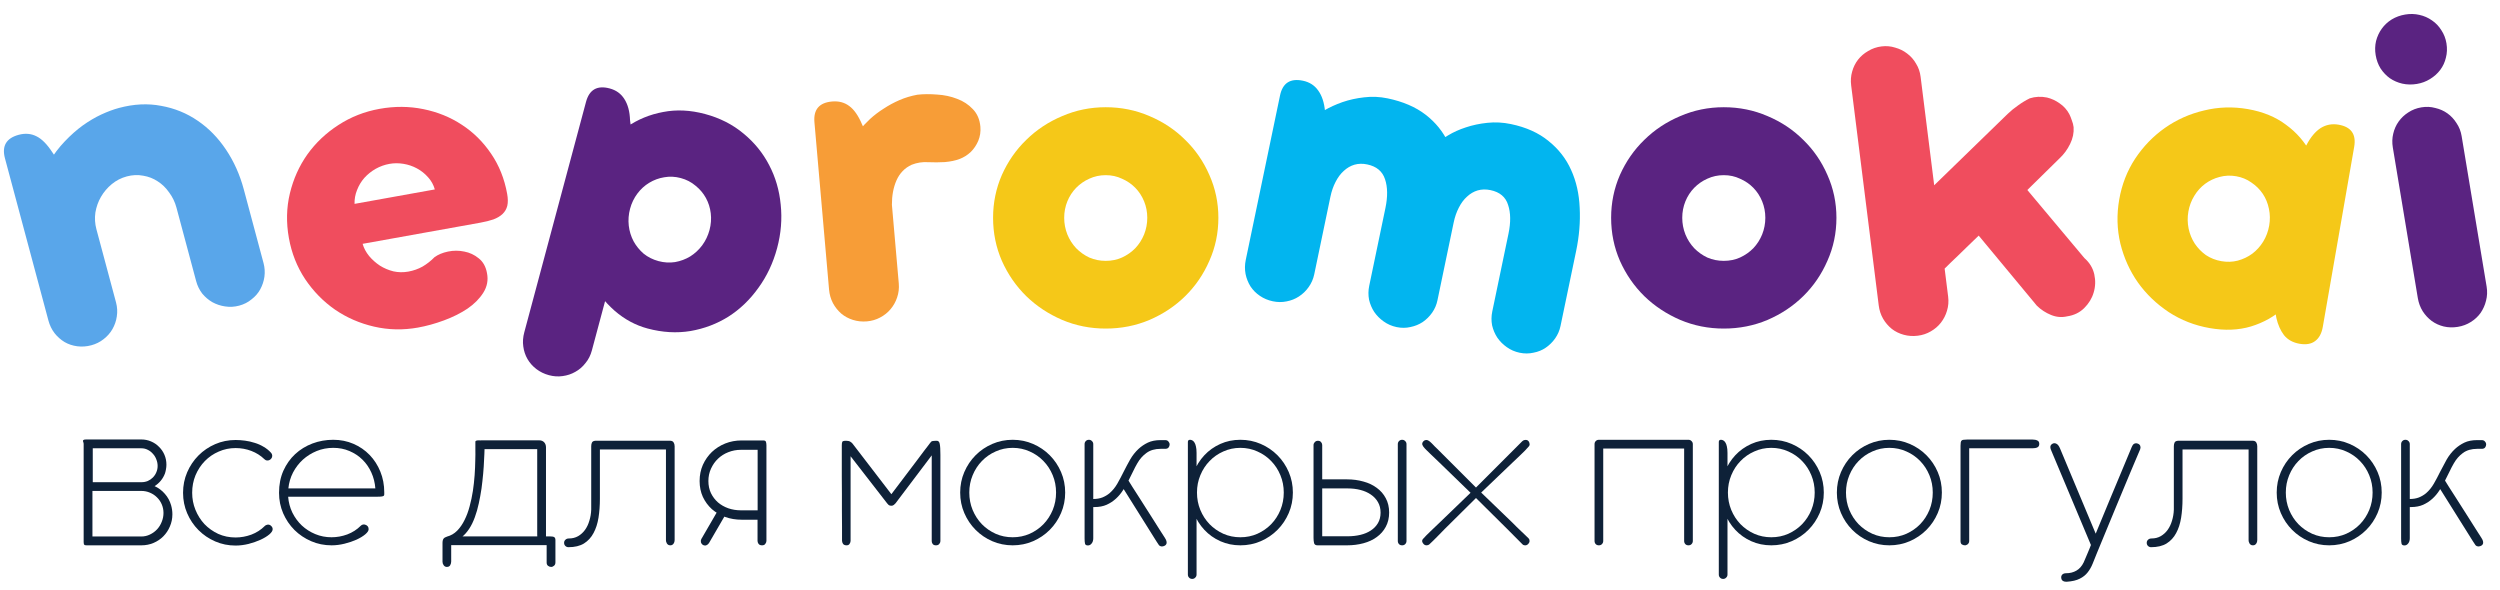
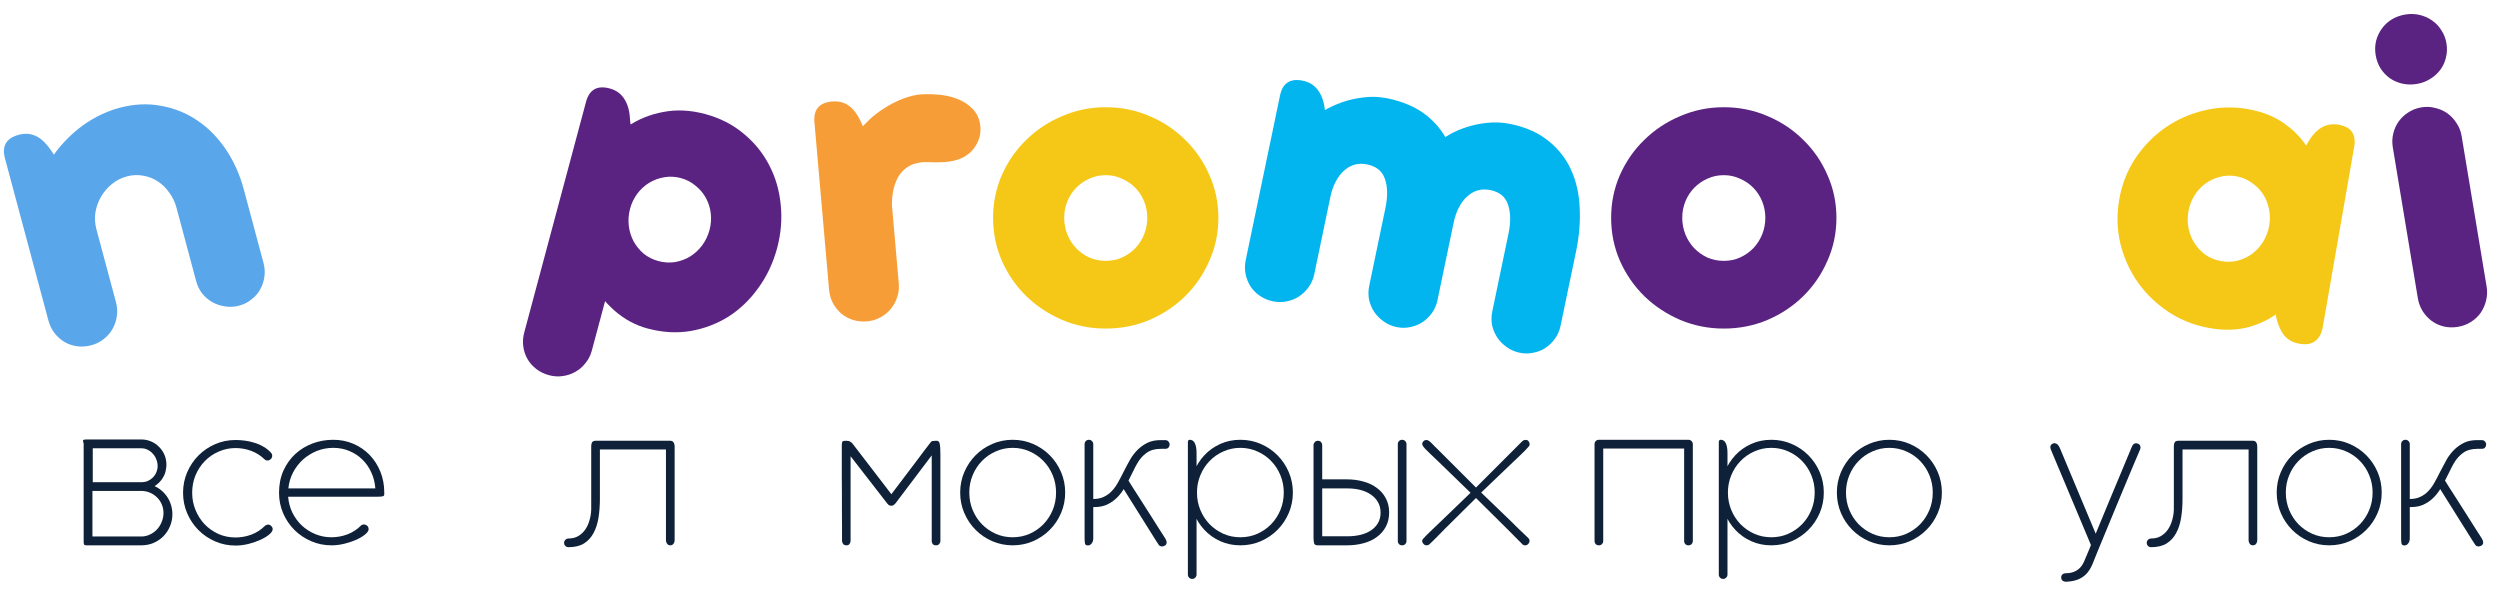
<svg xmlns="http://www.w3.org/2000/svg" width="199" height="47" viewBox="0 0 199 47" fill="none">
  <path d="M68.394 10.382C68.652 10.075 68.941 9.771 69.258 9.47C69.588 9.168 69.95 8.894 70.344 8.646C70.737 8.386 71.156 8.159 71.603 7.966C72.049 7.773 72.523 7.631 73.025 7.539C73.507 7.485 74.03 7.481 74.592 7.527C75.164 7.56 75.697 7.674 76.189 7.868C76.679 8.05 77.095 8.323 77.435 8.684C77.787 9.045 77.989 9.514 78.039 10.091C78.073 10.48 78.016 10.852 77.87 11.21C77.722 11.555 77.522 11.851 77.27 12.098C77.007 12.347 76.709 12.533 76.376 12.657C76.054 12.78 75.663 12.862 75.204 12.902C74.778 12.927 74.34 12.93 73.887 12.91C73.433 12.879 72.993 12.947 72.569 13.114C72.021 13.364 71.618 13.779 71.36 14.359C71.112 14.926 70.991 15.578 70.996 16.313L68.394 10.382ZM64.829 9.733C64.741 8.72 65.209 8.169 66.234 8.079C66.764 8.033 67.22 8.153 67.601 8.44C67.982 8.716 68.321 9.202 68.619 9.9L70.031 13.016L70.708 13.01L71.543 22.566C71.576 22.954 71.532 23.326 71.409 23.681C71.296 24.023 71.121 24.335 70.885 24.616C70.659 24.885 70.381 25.105 70.052 25.277C69.734 25.447 69.387 25.548 69.01 25.581C68.621 25.615 68.25 25.576 67.896 25.465C67.542 25.354 67.23 25.185 66.961 24.959C66.691 24.722 66.471 24.445 66.301 24.127C66.13 23.798 66.027 23.439 65.993 23.051L64.829 9.733Z" fill="#F79D37" />
-   <path d="M33.271 26.075C32.084 26.288 30.919 26.263 29.779 26C28.638 25.737 27.601 25.286 26.67 24.649C25.736 24 24.941 23.188 24.285 22.213C23.641 21.236 23.211 20.149 22.996 18.95C22.774 17.717 22.801 16.529 23.076 15.387C23.352 14.245 23.815 13.213 24.467 12.291C25.13 11.367 25.951 10.589 26.931 9.956C27.921 9.31 29.015 8.879 30.214 8.664C31.413 8.448 32.574 8.456 33.697 8.686C34.831 8.915 35.855 9.331 36.769 9.936C37.681 10.528 38.456 11.296 39.094 12.238C39.73 13.169 40.155 14.233 40.37 15.431C40.437 15.804 40.441 16.121 40.38 16.384C40.317 16.636 40.193 16.85 40.008 17.028C39.824 17.205 39.58 17.351 39.276 17.465C38.982 17.566 38.637 17.652 38.241 17.724L28.864 19.409C28.962 19.752 29.134 20.075 29.381 20.379C29.626 20.671 29.912 20.926 30.239 21.143C30.565 21.349 30.923 21.501 31.313 21.599C31.701 21.685 32.099 21.692 32.506 21.619C32.913 21.545 33.292 21.411 33.641 21.216C33.989 21.01 34.305 20.761 34.589 20.47C34.876 20.262 35.234 20.114 35.662 20.024C36.103 19.933 36.535 19.934 36.96 20.025C37.383 20.105 37.764 20.283 38.102 20.559C38.451 20.832 38.672 21.225 38.764 21.737C38.876 22.293 38.778 22.815 38.469 23.303C38.169 23.777 37.747 24.201 37.201 24.576C36.654 24.938 36.03 25.249 35.332 25.506C34.633 25.764 33.946 25.953 33.271 26.075ZM31.001 13.044C30.617 13.113 30.25 13.245 29.9 13.44C29.563 13.633 29.263 13.873 29.002 14.16C28.753 14.445 28.559 14.768 28.42 15.129C28.278 15.479 28.212 15.845 28.221 16.228L34.611 15.079C34.509 14.713 34.331 14.391 34.077 14.112C33.821 13.822 33.526 13.587 33.193 13.407C32.86 13.226 32.502 13.104 32.118 13.041C31.734 12.978 31.362 12.979 31.001 13.044Z" fill="#F04D5E" />
  <path d="M14.046 16.526C13.926 16.081 13.733 15.68 13.466 15.323C13.207 14.952 12.901 14.654 12.547 14.431C12.205 14.204 11.823 14.056 11.4 13.986C10.974 13.904 10.538 13.923 10.092 14.043C9.647 14.162 9.249 14.367 8.898 14.656C8.547 14.946 8.258 15.287 8.033 15.677C7.815 16.054 7.669 16.466 7.593 16.915C7.529 17.36 7.556 17.806 7.675 18.251L3.894 12.913C4.277 12.285 4.698 11.731 5.157 11.253C5.625 10.761 6.1 10.34 6.582 9.99C7.076 9.638 7.567 9.347 8.057 9.118C8.558 8.886 9.031 8.71 9.476 8.591C10.653 8.275 11.771 8.221 12.83 8.426C13.898 8.617 14.867 9.012 15.738 9.611C16.605 10.199 17.355 10.964 17.988 11.909C18.62 12.853 19.093 13.907 19.405 15.072L20.979 20.946C21.073 21.3 21.097 21.661 21.048 22.029C20.997 22.385 20.885 22.721 20.712 23.037C20.548 23.337 20.319 23.601 20.024 23.827C19.744 24.061 19.415 24.228 19.038 24.329C18.661 24.43 18.287 24.451 17.916 24.391C17.56 24.34 17.224 24.228 16.908 24.056C16.604 23.88 16.335 23.653 16.101 23.373C15.875 23.078 15.713 22.748 15.615 22.383L14.046 16.526ZM0.395 12.603C0.132 11.621 0.497 10.997 1.491 10.73C2.005 10.593 2.475 10.632 2.9 10.848C3.322 11.053 3.741 11.474 4.156 12.109L6.088 14.932L6.753 14.809L9.236 24.074C9.337 24.451 9.357 24.825 9.297 25.196C9.246 25.552 9.128 25.89 8.944 26.208C8.768 26.512 8.533 26.777 8.239 27.003C7.956 27.226 7.631 27.386 7.266 27.484C6.889 27.585 6.516 27.611 6.148 27.563C5.78 27.515 5.444 27.403 5.14 27.227C4.833 27.041 4.568 26.806 4.345 26.523C4.119 26.228 3.956 25.893 3.855 25.516L0.395 12.603Z" fill="#59A6EA" />
  <path d="M79.049 17.336C79.049 16.134 79.283 14.998 79.75 13.925C80.229 12.853 80.876 11.922 81.691 11.133C82.505 10.332 83.458 9.702 84.548 9.242C85.638 8.771 86.794 8.535 88.016 8.535C89.25 8.535 90.412 8.771 91.502 9.242C92.592 9.702 93.539 10.332 94.341 11.133C95.156 11.922 95.797 12.853 96.264 13.925C96.743 14.998 96.983 16.134 96.983 17.336C96.983 18.549 96.743 19.692 96.264 20.764C95.797 21.837 95.156 22.773 94.341 23.574C93.539 24.364 92.592 24.994 91.502 25.465C90.412 25.925 89.25 26.154 88.016 26.154C86.794 26.154 85.638 25.925 84.548 25.465C83.458 24.994 82.505 24.364 81.691 23.574C80.876 22.773 80.229 21.837 79.75 20.764C79.283 19.692 79.049 18.549 79.049 17.336ZM84.71 17.336C84.71 17.796 84.794 18.237 84.961 18.661C85.129 19.074 85.363 19.439 85.662 19.757C85.962 20.063 86.309 20.311 86.704 20.499C87.112 20.676 87.549 20.764 88.016 20.764C88.483 20.764 88.915 20.676 89.31 20.499C89.717 20.311 90.071 20.063 90.37 19.757C90.67 19.439 90.903 19.074 91.071 18.661C91.239 18.237 91.323 17.796 91.323 17.336C91.323 16.877 91.239 16.441 91.071 16.028C90.903 15.616 90.67 15.257 90.37 14.95C90.071 14.644 89.717 14.402 89.31 14.226C88.915 14.037 88.483 13.943 88.016 13.943C87.549 13.943 87.112 14.037 86.704 14.226C86.309 14.402 85.962 14.644 85.662 14.95C85.363 15.257 85.129 15.616 84.961 16.028C84.794 16.441 84.71 16.877 84.71 17.336Z" fill="#F5C818" />
  <path d="M128.246 17.336C128.246 16.134 128.48 14.998 128.947 13.925C129.426 12.853 130.073 11.922 130.888 11.133C131.702 10.332 132.655 9.702 133.745 9.242C134.835 8.771 135.991 8.535 137.213 8.535C138.447 8.535 139.609 8.771 140.699 9.242C141.789 9.702 142.736 10.332 143.538 11.133C144.353 11.922 144.994 12.853 145.461 13.925C145.94 14.998 146.18 16.134 146.18 17.336C146.18 18.549 145.94 19.692 145.461 20.764C144.994 21.837 144.353 22.773 143.538 23.574C142.736 24.364 141.789 24.994 140.699 25.465C139.609 25.925 138.447 26.154 137.213 26.154C135.991 26.154 134.835 25.925 133.745 25.465C132.655 24.994 131.702 24.364 130.888 23.574C130.073 22.773 129.426 21.837 128.947 20.764C128.48 19.692 128.246 18.549 128.246 17.336ZM133.907 17.336C133.907 17.796 133.991 18.237 134.158 18.661C134.326 19.074 134.56 19.439 134.859 19.757C135.159 20.063 135.506 20.311 135.901 20.499C136.309 20.676 136.746 20.764 137.213 20.764C137.68 20.764 138.112 20.676 138.507 20.499C138.914 20.311 139.268 20.063 139.567 19.757C139.867 19.439 140.1 19.074 140.268 18.661C140.436 18.237 140.52 17.796 140.52 17.336C140.52 16.877 140.436 16.441 140.268 16.028C140.1 15.616 139.867 15.257 139.567 14.95C139.268 14.644 138.914 14.402 138.507 14.226C138.112 14.037 137.68 13.943 137.213 13.943C136.746 13.943 136.309 14.037 135.901 14.226C135.506 14.402 135.159 14.644 134.859 14.95C134.56 15.257 134.326 15.616 134.158 16.028C133.991 16.441 133.907 16.877 133.907 17.336Z" fill="#5A2381" />
  <path d="M120.076 18.601C120.264 17.699 120.254 16.936 120.045 16.313C119.851 15.681 119.383 15.287 118.642 15.133C118.283 15.058 117.943 15.066 117.623 15.156C117.313 15.248 117.031 15.413 116.777 15.65C116.524 15.875 116.306 16.167 116.123 16.528C115.941 16.876 115.805 17.27 115.713 17.71L114.315 11.46C114.542 11.242 114.862 11.012 115.274 10.772C115.689 10.521 116.156 10.31 116.675 10.141C117.207 9.962 117.782 9.84 118.4 9.776C119.017 9.711 119.639 9.744 120.264 9.875C121.48 10.128 122.479 10.578 123.263 11.224C124.06 11.861 124.661 12.632 125.064 13.537C125.47 14.431 125.696 15.432 125.743 16.541C125.801 17.651 125.707 18.797 125.461 19.977L124.217 25.948C124.142 26.307 124.001 26.634 123.795 26.929C123.588 27.224 123.337 27.474 123.041 27.677C122.759 27.872 122.435 28.004 122.07 28.073C121.715 28.156 121.346 28.157 120.964 28.078C120.582 27.998 120.239 27.848 119.934 27.628C119.639 27.421 119.389 27.17 119.185 26.874C118.993 26.58 118.855 26.256 118.772 25.9C118.703 25.536 118.707 25.168 118.784 24.798L120.076 18.601ZM101.89 7.602C102.098 6.607 102.705 6.215 103.712 6.425C104.233 6.533 104.638 6.793 104.927 7.203C105.228 7.616 105.409 8.167 105.471 8.856L105.978 11.986L106.627 12.176L104.616 21.826C104.536 22.208 104.386 22.551 104.166 22.856C103.959 23.151 103.702 23.399 103.394 23.6C103.101 23.793 102.771 23.923 102.407 23.992C102.053 24.064 101.692 24.061 101.321 23.983C100.939 23.904 100.595 23.759 100.288 23.55C99.981 23.342 99.731 23.09 99.539 22.797C99.349 22.491 99.218 22.162 99.147 21.809C99.078 21.445 99.083 21.072 99.162 20.69L101.89 7.602ZM110.28 16.56C110.469 15.657 110.458 14.894 110.25 14.271C110.044 13.637 109.571 13.242 108.829 13.088C108.471 13.013 108.131 13.02 107.81 13.111C107.501 13.203 107.219 13.368 106.964 13.604C106.712 13.829 106.494 14.122 106.31 14.482C106.128 14.831 105.992 15.225 105.9 15.665L104.45 9.494C104.677 9.276 104.997 9.041 105.412 8.789C105.839 8.54 106.32 8.32 106.855 8.13C107.401 7.942 107.977 7.815 108.583 7.748C109.203 7.672 109.826 7.699 110.451 7.829C111.678 8.085 112.687 8.519 113.478 9.13C114.269 9.742 114.87 10.483 115.28 11.353C115.702 12.226 115.94 13.199 115.994 14.273C116.06 15.349 115.969 16.483 115.72 17.675L114.421 23.907C114.347 24.265 114.206 24.592 114 24.887C113.793 25.182 113.542 25.432 113.245 25.636C112.952 25.828 112.628 25.96 112.275 26.031C111.92 26.114 111.551 26.116 111.169 26.036C110.787 25.956 110.443 25.806 110.139 25.586C109.844 25.379 109.594 25.128 109.39 24.832C109.197 24.538 109.06 24.214 108.977 23.858C108.908 23.494 108.912 23.126 108.989 22.756L110.28 16.56Z" fill="#02B5EF" />
-   <path d="M153.962 14.748L159.812 9.065C160.068 8.819 160.343 8.594 160.64 8.39C160.934 8.174 161.245 7.986 161.57 7.827C162.006 7.689 162.462 7.667 162.939 7.762C163.296 7.849 163.631 8.003 163.945 8.226C164.27 8.447 164.527 8.731 164.713 9.077C164.792 9.234 164.861 9.404 164.92 9.587C164.989 9.757 165.035 9.936 165.059 10.123C165.091 10.572 164.998 11.019 164.779 11.463C164.561 11.907 164.281 12.288 163.939 12.605L161.376 15.124L165.917 20.541C166.332 20.906 166.594 21.337 166.705 21.836C166.815 22.334 166.798 22.819 166.654 23.29C166.521 23.747 166.269 24.16 165.898 24.528C165.537 24.883 165.087 25.1 164.549 25.18C164.12 25.281 163.693 25.245 163.266 25.072C162.839 24.899 162.463 24.654 162.137 24.338L157.504 18.754C157.143 19.108 156.824 19.416 156.547 19.678C156.281 19.937 156.042 20.17 155.83 20.375C155.627 20.567 155.441 20.745 155.271 20.91C155.111 21.061 154.952 21.218 154.793 21.38L153.962 14.748ZM147.353 6.802C147.304 6.415 147.33 6.049 147.43 5.702C147.528 5.345 147.685 5.027 147.9 4.75C148.116 4.473 148.385 4.243 148.708 4.059C149.029 3.864 149.383 3.742 149.771 3.694C150.146 3.647 150.508 3.679 150.855 3.79C151.213 3.888 151.531 4.045 151.808 4.261C152.097 4.474 152.334 4.743 152.517 5.065C152.711 5.374 152.832 5.723 152.88 6.11L155.073 23.615C155.122 24.002 155.091 24.375 154.981 24.734C154.881 25.08 154.718 25.398 154.493 25.689C154.277 25.966 154.008 26.196 153.685 26.38C153.374 26.561 153.031 26.676 152.655 26.723C152.268 26.771 151.896 26.747 151.538 26.648C151.18 26.55 150.862 26.394 150.585 26.178C150.306 25.951 150.076 25.682 149.894 25.371C149.71 25.049 149.594 24.694 149.546 24.307L147.353 6.802Z" fill="#F04D5E" />
  <path d="M190.469 11.744C190.405 11.359 190.416 10.992 190.501 10.642C190.585 10.281 190.729 9.957 190.934 9.672C191.138 9.386 191.392 9.146 191.695 8.952C192.009 8.744 192.358 8.608 192.743 8.545C193.128 8.481 193.496 8.497 193.848 8.595C194.21 8.678 194.533 8.822 194.819 9.027C195.105 9.231 195.346 9.49 195.542 9.805C195.748 10.107 195.883 10.45 195.946 10.834L197.936 22.816C198 23.2 197.984 23.575 197.888 23.938C197.803 24.288 197.659 24.611 197.456 24.908C197.252 25.194 196.992 25.435 196.677 25.631C196.373 25.825 196.029 25.954 195.644 26.018C195.259 26.082 194.886 26.072 194.524 25.988C194.174 25.903 193.856 25.758 193.571 25.553C193.283 25.338 193.042 25.078 192.848 24.775C192.652 24.46 192.522 24.11 192.458 23.725L190.469 11.744ZM189.103 4.386C189.039 4.001 189.049 3.628 189.133 3.267C189.228 2.903 189.378 2.579 189.583 2.293C189.797 1.994 190.061 1.747 190.377 1.55C190.703 1.352 191.065 1.22 191.462 1.155C191.847 1.091 192.22 1.101 192.582 1.184C192.955 1.266 193.291 1.414 193.591 1.628C193.888 1.83 194.135 2.089 194.331 2.404C194.539 2.717 194.674 3.065 194.738 3.45C194.804 3.847 194.789 4.227 194.694 4.59C194.61 4.951 194.46 5.276 194.244 5.563C194.028 5.851 193.757 6.094 193.43 6.292C193.115 6.488 192.765 6.618 192.38 6.682C191.983 6.748 191.598 6.74 191.225 6.658C190.863 6.574 190.533 6.431 190.236 6.229C189.95 6.025 189.704 5.766 189.496 5.453C189.3 5.138 189.169 4.782 189.103 4.386Z" fill="#5A2381" />
  <path d="M184.896 26.012C184.805 26.536 184.601 26.915 184.284 27.148C183.979 27.382 183.564 27.454 183.04 27.363C182.516 27.271 182.105 27.044 181.808 26.68C181.525 26.307 181.323 25.851 181.2 25.314L180.617 22.045L179.959 21.894L180.642 17.982C180.709 17.597 180.84 17.254 181.037 16.953C181.247 16.641 181.496 16.385 181.784 16.183C182.085 15.971 182.41 15.824 182.761 15.741C183.123 15.661 183.491 15.653 183.864 15.718C184.248 15.785 184.597 15.918 184.911 16.116C185.224 16.315 185.481 16.564 185.681 16.862C185.883 17.15 186.025 17.474 186.106 17.836C186.188 18.187 186.196 18.554 186.129 18.938L184.896 26.012ZM184.734 18.677C184.525 19.877 184.171 20.979 183.672 21.983C183.172 22.988 182.545 23.833 181.789 24.517C181.047 25.192 180.176 25.681 179.174 25.987C178.186 26.282 177.092 26.326 175.892 26.116C174.703 25.909 173.619 25.486 172.637 24.847C171.658 24.197 170.841 23.412 170.184 22.494C169.53 21.564 169.062 20.528 168.781 19.387C168.511 18.248 168.481 17.079 168.69 15.88C168.899 14.681 169.322 13.597 169.959 12.628C170.61 11.649 171.401 10.833 172.331 10.18C173.262 9.526 174.296 9.064 175.436 8.795C176.577 8.514 177.742 8.477 178.931 8.684C180.131 8.894 181.145 9.31 181.972 9.935C182.814 10.549 183.468 11.305 183.936 12.203C184.416 13.102 184.72 14.109 184.85 15.224C184.982 16.327 184.943 17.478 184.734 18.677ZM180.627 17.961C180.706 17.507 180.7 17.062 180.608 16.626C180.518 16.178 180.353 15.778 180.115 15.424C179.876 15.07 179.574 14.772 179.209 14.528C178.857 14.275 178.453 14.108 177.999 14.029C177.545 13.95 177.103 13.969 176.674 14.086C176.259 14.194 175.88 14.374 175.536 14.626C175.192 14.878 174.902 15.199 174.665 15.59C174.431 15.969 174.275 16.386 174.195 16.84C174.116 17.294 174.122 17.745 174.212 18.192C174.304 18.628 174.468 19.029 174.705 19.394C174.943 19.748 175.238 20.051 175.59 20.305C175.956 20.548 176.366 20.71 176.821 20.789C177.275 20.868 177.71 20.854 178.125 20.746C178.553 20.629 178.94 20.445 179.284 20.192C179.63 19.929 179.92 19.608 180.154 19.228C180.39 18.838 180.548 18.415 180.627 17.961ZM186.09 19.165C186.023 19.55 185.89 19.898 185.691 20.212C185.495 20.514 185.252 20.771 184.962 20.985C184.675 21.186 184.35 21.328 183.988 21.409C183.626 21.489 183.252 21.496 182.868 21.429C182.495 21.364 182.152 21.233 181.838 21.034C181.536 20.837 181.279 20.594 181.065 20.305C180.865 20.006 180.718 19.681 180.623 19.328C180.542 18.966 180.535 18.593 180.602 18.209L181.333 14.017L182.006 14.08L183.603 11.533C183.926 10.917 184.298 10.472 184.718 10.197C185.15 9.925 185.628 9.834 186.152 9.925C187.154 10.1 187.568 10.688 187.393 11.69L186.09 19.165Z" fill="#F5C818" />
  <path d="M46.646 8.114C46.91 7.132 47.538 6.774 48.532 7.04C49.046 7.178 49.436 7.46 49.701 7.886C49.978 8.315 50.128 8.875 50.151 9.567L50.527 12.55L51.164 12.775L47.112 27.898C47.008 28.286 46.839 28.62 46.605 28.9C46.379 29.194 46.109 29.428 45.793 29.6C45.489 29.776 45.153 29.887 44.785 29.936C44.428 29.987 44.067 29.964 43.702 29.866C43.325 29.765 42.989 29.601 42.694 29.376C42.4 29.15 42.164 28.885 41.989 28.581C41.813 28.277 41.701 27.941 41.653 27.573C41.601 27.217 41.628 26.844 41.732 26.456L46.646 8.114ZM46.247 15.569C46.559 14.405 47.031 13.35 47.663 12.406C48.296 11.462 49.04 10.695 49.897 10.104C50.767 9.506 51.731 9.109 52.787 8.915C53.846 8.709 54.958 8.762 56.123 9.075C57.3 9.39 58.319 9.908 59.179 10.627C60.042 11.336 60.724 12.173 61.224 13.14C61.727 14.094 62.034 15.143 62.144 16.286C62.265 17.433 62.17 18.588 61.858 19.752C61.543 20.928 61.046 21.982 60.368 22.914C59.701 23.849 58.91 24.61 57.993 25.197C57.08 25.772 56.071 26.156 54.966 26.349C53.864 26.531 52.725 26.465 51.548 26.149C50.589 25.892 49.711 25.419 48.917 24.729C48.125 24.027 47.478 23.199 46.974 22.244C46.474 21.278 46.146 20.217 45.99 19.062C45.846 17.91 45.931 16.745 46.247 15.569ZM50.154 16.616C50.034 17.061 50 17.511 50.05 17.965C50.102 18.407 50.23 18.821 50.433 19.206C50.639 19.579 50.906 19.908 51.234 20.192C51.577 20.467 51.971 20.664 52.417 20.784C52.862 20.903 53.302 20.929 53.736 20.862C54.174 20.783 54.575 20.634 54.94 20.413C55.308 20.182 55.626 19.887 55.893 19.531C56.163 19.163 56.358 18.756 56.477 18.311C56.596 17.865 56.63 17.421 56.577 16.979C56.524 16.537 56.394 16.129 56.188 15.755C55.982 15.382 55.708 15.057 55.365 14.782C55.026 14.495 54.633 14.292 54.188 14.173C53.742 14.053 53.301 14.033 52.864 14.112C52.441 14.182 52.047 14.327 51.681 14.548C51.316 14.768 51 15.056 50.733 15.413C50.466 15.77 50.273 16.171 50.154 16.616Z" fill="#5A2381" />
  <path d="M6.633 35.206C6.633 35.212 6.635 35.218 6.641 35.224L6.633 35.206ZM6.607 35.085C6.607 35.056 6.624 35.033 6.659 35.016C6.693 34.992 6.765 34.981 6.874 34.981H11.243C11.52 34.981 11.779 35.033 12.021 35.137C12.268 35.241 12.481 35.386 12.659 35.571C12.844 35.75 12.988 35.962 13.091 36.205C13.195 36.448 13.247 36.708 13.247 36.986C13.247 37.113 13.235 37.235 13.212 37.35C13.195 37.46 13.169 37.57 13.134 37.68C12.973 38.108 12.697 38.447 12.306 38.696C12.622 38.84 12.896 39.046 13.126 39.312C13.356 39.572 13.52 39.873 13.618 40.214C13.687 40.452 13.722 40.692 13.722 40.935C13.722 41.282 13.655 41.606 13.523 41.907C13.396 42.208 13.221 42.471 12.996 42.697C12.777 42.917 12.518 43.09 12.219 43.218C11.92 43.345 11.598 43.408 11.252 43.408H6.926C6.851 43.408 6.794 43.403 6.753 43.391C6.719 43.374 6.693 43.348 6.676 43.313C6.664 43.272 6.659 43.22 6.659 43.157C6.659 43.093 6.659 43.012 6.659 42.914V35.328C6.659 35.305 6.656 35.288 6.65 35.276C6.65 35.259 6.647 35.241 6.641 35.224L6.633 35.206C6.627 35.189 6.621 35.172 6.615 35.154C6.61 35.137 6.607 35.114 6.607 35.085ZM7.358 39.078V42.705H11.243C11.491 42.705 11.721 42.653 11.934 42.549C12.153 42.445 12.343 42.306 12.504 42.133C12.665 41.959 12.789 41.759 12.875 41.534C12.967 41.308 13.014 41.074 13.014 40.831C13.014 40.588 12.967 40.359 12.875 40.145C12.783 39.931 12.657 39.746 12.495 39.59C12.34 39.433 12.153 39.309 11.934 39.216C11.721 39.124 11.494 39.078 11.252 39.078H7.358ZM7.384 35.684V38.383H11.261C11.439 38.383 11.606 38.351 11.761 38.288C11.917 38.218 12.052 38.126 12.167 38.01C12.288 37.888 12.38 37.749 12.444 37.593C12.513 37.437 12.547 37.269 12.547 37.09C12.547 36.91 12.513 36.737 12.444 36.569C12.38 36.396 12.288 36.245 12.167 36.118C12.052 35.985 11.917 35.881 11.761 35.805C11.606 35.724 11.439 35.684 11.261 35.684H7.384Z" fill="#0E2138" />
  <path d="M21.565 36.031C21.634 36.106 21.669 36.193 21.669 36.291C21.669 36.367 21.646 36.433 21.6 36.491C21.56 36.549 21.508 36.592 21.445 36.621C21.387 36.65 21.321 36.662 21.246 36.656C21.171 36.644 21.105 36.61 21.047 36.552C20.748 36.263 20.4 36.043 20.003 35.892C19.611 35.742 19.194 35.666 18.751 35.666C18.279 35.666 17.832 35.759 17.412 35.944C16.992 36.124 16.624 36.375 16.307 36.699C15.996 37.018 15.749 37.394 15.564 37.828C15.386 38.262 15.297 38.727 15.297 39.225C15.297 39.7 15.383 40.151 15.556 40.579C15.729 41.007 15.967 41.386 16.272 41.716C16.583 42.04 16.949 42.3 17.369 42.497C17.795 42.688 18.256 42.783 18.751 42.783C19.177 42.783 19.594 42.708 20.003 42.558C20.417 42.402 20.777 42.17 21.082 41.864C21.111 41.835 21.148 41.811 21.194 41.794C21.246 41.771 21.295 41.759 21.341 41.759C21.439 41.759 21.522 41.797 21.591 41.872C21.666 41.942 21.704 42.026 21.704 42.124C21.704 42.251 21.614 42.39 21.436 42.541C21.258 42.691 21.024 42.833 20.736 42.966C20.454 43.093 20.138 43.203 19.787 43.296C19.436 43.382 19.09 43.426 18.751 43.426C18.175 43.426 17.634 43.316 17.127 43.096C16.621 42.876 16.177 42.575 15.797 42.193C15.418 41.811 15.118 41.366 14.899 40.857C14.681 40.347 14.571 39.804 14.571 39.225C14.571 38.646 14.681 38.102 14.899 37.593C15.118 37.084 15.418 36.639 15.797 36.257C16.177 35.875 16.621 35.574 17.127 35.354C17.634 35.134 18.175 35.024 18.751 35.024C18.992 35.024 19.243 35.042 19.502 35.076C19.767 35.111 20.023 35.169 20.27 35.25C20.523 35.325 20.759 35.429 20.978 35.562C21.203 35.69 21.398 35.846 21.565 36.031Z" fill="#0E2138" />
  <path d="M26.39 43.408C25.814 43.408 25.273 43.298 24.767 43.079C24.26 42.859 23.817 42.561 23.437 42.185C23.057 41.803 22.758 41.36 22.539 40.857C22.32 40.347 22.211 39.804 22.211 39.225C22.211 38.577 22.326 37.992 22.556 37.472C22.792 36.951 23.106 36.508 23.498 36.144C23.895 35.779 24.352 35.499 24.87 35.302C25.394 35.105 25.947 35.007 26.528 35.007C27.104 35.007 27.639 35.114 28.134 35.328C28.629 35.542 29.058 35.837 29.421 36.213C29.784 36.589 30.069 37.032 30.276 37.541C30.483 38.05 30.587 38.6 30.587 39.19C30.587 39.254 30.587 39.309 30.587 39.355C30.587 39.401 30.572 39.439 30.543 39.468C30.515 39.491 30.463 39.508 30.388 39.52C30.313 39.532 30.201 39.538 30.051 39.538H22.936C22.971 39.989 23.083 40.411 23.273 40.805C23.469 41.198 23.719 41.539 24.024 41.829C24.335 42.118 24.692 42.347 25.095 42.514C25.498 42.682 25.93 42.766 26.39 42.766C26.816 42.766 27.233 42.691 27.642 42.541C28.057 42.384 28.416 42.153 28.721 41.846C28.773 41.794 28.834 41.762 28.903 41.751C28.972 41.739 29.038 41.748 29.101 41.777C29.171 41.8 29.228 41.84 29.274 41.898C29.32 41.956 29.343 42.031 29.343 42.124C29.343 42.245 29.254 42.381 29.076 42.532C28.897 42.682 28.664 42.824 28.376 42.957C28.094 43.084 27.777 43.191 27.426 43.278C27.075 43.365 26.73 43.408 26.39 43.408ZM26.528 35.649C26.062 35.649 25.622 35.733 25.207 35.901C24.799 36.069 24.433 36.297 24.111 36.587C23.794 36.876 23.532 37.217 23.325 37.611C23.123 38.004 23 38.426 22.954 38.878H29.878C29.844 38.426 29.738 38.004 29.559 37.611C29.381 37.217 29.145 36.876 28.851 36.587C28.557 36.297 28.212 36.069 27.815 35.901C27.423 35.733 26.995 35.649 26.528 35.649Z" fill="#0E2138" />
-   <path d="M35.569 45.127C35.466 45.127 35.382 45.084 35.319 44.997C35.255 44.91 35.224 44.817 35.224 44.719V43.2C35.224 43.003 35.279 42.87 35.388 42.801C35.503 42.731 35.653 42.697 35.837 42.697H43.781C43.948 42.697 44.06 42.717 44.117 42.758C44.181 42.798 44.212 42.876 44.212 42.992V44.762C44.212 44.884 44.175 44.974 44.1 45.032C44.031 45.095 43.953 45.127 43.867 45.127C43.781 45.127 43.7 45.098 43.625 45.04C43.55 44.982 43.513 44.895 43.513 44.78V43.391H35.915V44.693C35.915 44.797 35.889 44.895 35.837 44.988C35.785 45.081 35.696 45.127 35.569 45.127ZM37.883 35.328C37.883 35.189 37.924 35.108 38.004 35.085C38.085 35.062 38.206 35.05 38.367 35.05H42.917C43.084 35.05 43.217 35.102 43.315 35.206C43.412 35.311 43.461 35.447 43.461 35.614V42.888C43.461 42.917 43.464 42.946 43.47 42.974C43.481 42.998 43.487 43.024 43.487 43.053C43.487 43.087 43.47 43.116 43.435 43.139C43.401 43.157 43.326 43.165 43.211 43.165C42.911 43.165 42.762 42.966 42.762 42.566V35.753H38.393C38.053 35.753 37.883 35.611 37.883 35.328ZM38.583 35.328C38.577 35.542 38.568 35.805 38.557 36.118C38.545 36.43 38.528 36.769 38.505 37.133C38.482 37.498 38.447 37.883 38.401 38.288C38.361 38.687 38.304 39.086 38.229 39.485C38.16 39.879 38.073 40.264 37.97 40.64C37.866 41.01 37.739 41.351 37.59 41.664C37.44 41.971 37.264 42.237 37.063 42.462C36.867 42.688 36.64 42.853 36.381 42.957C36.295 42.992 36.22 43.029 36.156 43.07C36.099 43.105 36.047 43.136 36.001 43.165C35.955 43.188 35.906 43.209 35.854 43.226C35.808 43.243 35.751 43.252 35.681 43.252C35.612 43.252 35.555 43.229 35.509 43.183C35.468 43.131 35.44 43.073 35.422 43.009C35.411 42.946 35.417 42.885 35.44 42.827C35.463 42.769 35.509 42.731 35.578 42.714C35.889 42.633 36.159 42.477 36.389 42.245C36.62 42.008 36.816 41.725 36.977 41.395C37.144 41.065 37.279 40.7 37.383 40.301C37.492 39.902 37.578 39.494 37.642 39.078C37.705 38.655 37.751 38.239 37.78 37.828C37.809 37.417 37.826 37.035 37.831 36.682C37.843 36.329 37.846 36.02 37.84 35.753C37.84 35.487 37.84 35.29 37.84 35.163C37.84 35.128 37.857 35.102 37.892 35.085C37.932 35.062 38.01 35.05 38.125 35.05C38.177 35.05 38.229 35.053 38.281 35.059C38.338 35.059 38.39 35.068 38.436 35.085C38.482 35.102 38.517 35.131 38.54 35.172C38.568 35.206 38.583 35.259 38.583 35.328Z" fill="#0E2138" />
  <path d="M47.061 35.519C47.061 35.403 47.081 35.305 47.121 35.224C47.162 35.143 47.248 35.097 47.381 35.085H47.407H47.441H53.312H53.356H53.373C53.488 35.091 53.572 35.137 53.623 35.224C53.675 35.311 53.701 35.409 53.701 35.519V42.992C53.701 43.032 53.695 43.076 53.684 43.122C53.672 43.168 53.652 43.215 53.623 43.261C53.6 43.301 53.566 43.336 53.52 43.365C53.48 43.394 53.425 43.408 53.356 43.408C53.281 43.408 53.22 43.391 53.174 43.356C53.128 43.322 53.094 43.281 53.071 43.235C53.048 43.188 53.031 43.142 53.019 43.096C53.013 43.05 53.01 43.015 53.01 42.992V35.779H47.752V39.702C47.752 40.24 47.714 40.744 47.64 41.213C47.565 41.681 47.432 42.089 47.242 42.436C47.058 42.783 46.805 43.058 46.483 43.261C46.16 43.458 45.749 43.556 45.248 43.556C45.15 43.556 45.066 43.521 44.997 43.452C44.934 43.388 44.902 43.307 44.902 43.209C44.902 43.11 44.937 43.029 45.006 42.966C45.075 42.896 45.167 42.862 45.282 42.862C45.559 42.862 45.803 42.801 46.016 42.679C46.235 42.552 46.419 42.384 46.569 42.176C46.719 41.968 46.834 41.725 46.914 41.447C47.001 41.169 47.05 40.877 47.061 40.57V35.519Z" fill="#0E2138" />
-   <path d="M57.934 40.648L56.431 43.235C56.368 43.322 56.296 43.38 56.215 43.408C56.135 43.437 56.046 43.426 55.948 43.374C55.861 43.31 55.81 43.235 55.792 43.148C55.775 43.056 55.787 42.974 55.827 42.905L57.226 40.492L57.934 40.648ZM55.689 38.288C55.689 37.825 55.775 37.397 55.948 37.003C56.126 36.61 56.365 36.268 56.664 35.979C56.97 35.69 57.324 35.464 57.727 35.302C58.135 35.14 58.57 35.059 59.03 35.059H60.766C60.881 35.059 60.95 35.099 60.973 35.181C60.996 35.261 61.008 35.351 61.008 35.45V43.061C61.008 43.131 60.979 43.206 60.921 43.287C60.87 43.368 60.783 43.408 60.662 43.408C60.53 43.408 60.435 43.368 60.377 43.287C60.326 43.206 60.3 43.131 60.3 43.061V41.369H59.03C58.57 41.369 58.135 41.297 57.727 41.152C57.324 41.001 56.97 40.793 56.664 40.527C56.365 40.255 56.126 39.931 55.948 39.555C55.775 39.173 55.689 38.751 55.689 38.288ZM56.388 38.288C56.388 38.646 56.457 38.97 56.595 39.26C56.734 39.543 56.918 39.786 57.148 39.989C57.384 40.191 57.657 40.347 57.968 40.458C58.285 40.567 58.622 40.622 58.979 40.622H60.308V35.805H58.979C58.622 35.805 58.285 35.869 57.968 35.996C57.657 36.118 57.384 36.291 57.148 36.517C56.918 36.737 56.734 37 56.595 37.307C56.457 37.608 56.388 37.935 56.388 38.288Z" fill="#0E2138" />
  <path d="M67.707 36.317V43.053C67.707 43.128 67.681 43.206 67.629 43.287C67.583 43.368 67.502 43.408 67.387 43.408C67.255 43.408 67.16 43.368 67.102 43.287C67.05 43.2 67.025 43.116 67.025 43.035C67.025 42.694 67.025 42.321 67.025 41.916C67.025 41.511 67.022 41.088 67.016 40.648C67.016 40.209 67.016 39.76 67.016 39.303C67.016 38.84 67.013 38.386 67.007 37.941C67.007 37.489 67.007 37.052 67.007 36.63C67.007 36.208 67.007 35.814 67.007 35.45C67.007 35.311 67.022 35.215 67.05 35.163C67.079 35.111 67.18 35.085 67.353 35.085C67.497 35.085 67.609 35.111 67.689 35.163C67.77 35.215 67.828 35.264 67.862 35.311L70.953 39.338C71.443 38.696 71.854 38.152 72.188 37.706C72.528 37.255 72.81 36.882 73.034 36.587C73.259 36.286 73.434 36.051 73.561 35.883C73.693 35.716 73.791 35.588 73.855 35.502C73.924 35.409 73.97 35.348 73.993 35.319C74.016 35.29 74.036 35.264 74.053 35.241C74.082 35.206 74.108 35.178 74.131 35.154C74.154 35.131 74.183 35.117 74.217 35.111C74.252 35.099 74.295 35.094 74.347 35.094C74.404 35.088 74.476 35.085 74.562 35.085C74.695 35.085 74.775 35.169 74.804 35.337C74.839 35.499 74.856 35.788 74.856 36.205V43.079C74.856 43.154 74.824 43.229 74.761 43.304C74.704 43.374 74.617 43.408 74.502 43.408C74.387 43.408 74.301 43.374 74.243 43.304C74.191 43.229 74.165 43.154 74.165 43.079V36.248L71.281 40.067C71.253 40.102 71.209 40.142 71.152 40.188C71.1 40.235 71.034 40.258 70.953 40.258C70.861 40.258 70.789 40.238 70.737 40.197C70.691 40.157 70.651 40.113 70.617 40.067L67.707 36.317Z" fill="#0E2138" />
  <path d="M76.43 39.208C76.43 38.629 76.54 38.085 76.758 37.576C76.977 37.067 77.276 36.621 77.656 36.239C78.036 35.857 78.479 35.557 78.986 35.337C79.493 35.117 80.034 35.007 80.609 35.007C81.185 35.007 81.726 35.117 82.233 35.337C82.739 35.557 83.182 35.857 83.562 36.239C83.942 36.621 84.242 37.067 84.46 37.576C84.679 38.085 84.788 38.629 84.788 39.208C84.788 39.786 84.679 40.33 84.46 40.839C84.242 41.349 83.942 41.794 83.562 42.176C83.182 42.558 82.739 42.859 82.233 43.079C81.726 43.298 81.185 43.408 80.609 43.408C80.034 43.408 79.493 43.298 78.986 43.079C78.479 42.859 78.036 42.558 77.656 42.176C77.276 41.794 76.977 41.349 76.758 40.839C76.54 40.33 76.43 39.786 76.43 39.208ZM77.156 39.208C77.156 39.7 77.245 40.162 77.423 40.596C77.602 41.025 77.846 41.401 78.157 41.725C78.468 42.043 78.834 42.297 79.254 42.488C79.674 42.674 80.126 42.766 80.609 42.766C81.093 42.766 81.545 42.674 81.965 42.488C82.385 42.297 82.751 42.043 83.061 41.725C83.372 41.401 83.617 41.025 83.796 40.596C83.974 40.162 84.063 39.7 84.063 39.208C84.063 38.716 83.974 38.256 83.796 37.828C83.617 37.394 83.372 37.018 83.061 36.699C82.751 36.375 82.385 36.121 81.965 35.936C81.545 35.745 81.093 35.649 80.609 35.649C80.126 35.649 79.674 35.745 79.254 35.936C78.834 36.121 78.468 36.375 78.157 36.699C77.846 37.018 77.602 37.394 77.423 37.828C77.245 38.256 77.156 38.716 77.156 39.208Z" fill="#0E2138" />
  <path d="M92.749 35.033C92.864 35.033 92.95 35.071 93.008 35.146C93.071 35.215 93.103 35.293 93.103 35.38C93.103 35.467 93.074 35.548 93.016 35.623C92.959 35.693 92.87 35.727 92.749 35.727H92.386C91.931 35.727 91.554 35.837 91.255 36.057C90.961 36.271 90.719 36.546 90.529 36.882C90.414 37.078 90.299 37.298 90.184 37.541C90.069 37.784 89.945 38.033 89.813 38.288C89.686 38.542 89.542 38.791 89.381 39.034C89.226 39.277 89.044 39.494 88.837 39.685C88.618 39.888 88.368 40.052 88.086 40.18C87.81 40.301 87.49 40.362 87.127 40.362H86.773V39.72C86.814 39.725 86.854 39.728 86.894 39.728C86.935 39.723 86.978 39.72 87.024 39.72C87.294 39.72 87.536 39.679 87.749 39.598C87.962 39.511 88.152 39.399 88.319 39.26C88.561 39.051 88.768 38.797 88.941 38.496C89.113 38.195 89.28 37.88 89.442 37.55C89.609 37.22 89.781 36.896 89.96 36.578C90.144 36.26 90.365 35.979 90.624 35.736C90.843 35.533 91.091 35.366 91.367 35.233C91.649 35.099 91.989 35.033 92.386 35.033H92.749ZM89.718 38.079C89.844 38.288 89.988 38.519 90.15 38.774C90.317 39.028 90.489 39.297 90.668 39.581C90.846 39.864 91.03 40.154 91.22 40.449C91.41 40.744 91.594 41.033 91.773 41.317C91.951 41.594 92.121 41.864 92.282 42.124C92.449 42.379 92.596 42.607 92.723 42.81C92.803 42.937 92.847 43.029 92.852 43.087C92.864 43.139 92.867 43.188 92.861 43.235C92.855 43.281 92.835 43.325 92.8 43.365C92.772 43.4 92.737 43.426 92.697 43.443C92.656 43.466 92.613 43.481 92.567 43.486C92.521 43.498 92.481 43.501 92.446 43.495C92.366 43.484 92.302 43.452 92.256 43.4C92.216 43.342 92.147 43.238 92.049 43.087L89.165 38.487L89.718 38.079ZM87.024 37.02V40.414V42.844C87.024 43.018 86.981 43.157 86.894 43.261C86.814 43.365 86.716 43.417 86.601 43.417C86.468 43.417 86.391 43.371 86.368 43.278C86.345 43.18 86.333 43.041 86.333 42.862V36.248L87.024 37.02ZM86.333 37.264V35.354C86.333 35.256 86.365 35.175 86.428 35.111C86.491 35.042 86.575 35.007 86.678 35.007C86.776 35.007 86.857 35.042 86.92 35.111C86.989 35.175 87.024 35.256 87.024 35.354V37.264H86.333Z" fill="#0E2138" />
  <path d="M94.555 35.181C94.555 35.065 94.612 35.007 94.727 35.007C94.785 35.007 94.843 35.021 94.9 35.05C94.963 35.079 95.021 35.134 95.073 35.215C95.125 35.29 95.165 35.395 95.194 35.528C95.228 35.661 95.246 35.834 95.246 36.048V36.777V37.09V45.734C95.246 45.833 95.211 45.914 95.142 45.977C95.079 46.047 94.998 46.082 94.9 46.082C94.796 46.082 94.713 46.047 94.65 45.977C94.586 45.914 94.555 45.833 94.555 45.734V35.181ZM94.727 39.208C94.727 38.629 94.828 38.085 95.03 37.576C95.231 37.067 95.51 36.621 95.867 36.239C96.224 35.857 96.647 35.557 97.136 35.337C97.626 35.117 98.158 35.007 98.734 35.007C99.309 35.007 99.851 35.117 100.357 35.337C100.864 35.557 101.307 35.857 101.687 36.239C102.067 36.621 102.366 37.067 102.585 37.576C102.804 38.085 102.913 38.629 102.913 39.208C102.913 39.786 102.804 40.33 102.585 40.839C102.366 41.349 102.067 41.794 101.687 42.176C101.307 42.558 100.864 42.859 100.357 43.079C99.851 43.298 99.309 43.408 98.734 43.408C98.158 43.408 97.626 43.298 97.136 43.079C96.647 42.859 96.224 42.558 95.867 42.176C95.51 41.794 95.231 41.349 95.03 40.839C94.828 40.33 94.727 39.786 94.727 39.208ZM95.28 39.208C95.28 39.7 95.369 40.162 95.548 40.596C95.726 41.025 95.971 41.401 96.282 41.725C96.593 42.043 96.958 42.297 97.378 42.488C97.798 42.674 98.25 42.766 98.734 42.766C99.217 42.766 99.669 42.674 100.089 42.488C100.51 42.297 100.875 42.043 101.186 41.725C101.497 41.401 101.742 41.025 101.92 40.596C102.098 40.162 102.188 39.7 102.188 39.208C102.188 38.716 102.098 38.256 101.92 37.828C101.742 37.394 101.497 37.018 101.186 36.699C100.875 36.375 100.51 36.121 100.089 35.936C99.669 35.745 99.217 35.649 98.734 35.649C98.25 35.649 97.798 35.745 97.378 35.936C96.958 36.121 96.593 36.375 96.282 36.699C95.971 37.018 95.726 37.394 95.548 37.828C95.369 38.256 95.28 38.716 95.28 39.208Z" fill="#0E2138" />
  <path d="M111.266 35.354C111.266 35.256 111.298 35.175 111.361 35.111C111.425 35.042 111.508 35.007 111.612 35.007C111.71 35.007 111.79 35.042 111.854 35.111C111.923 35.175 111.957 35.256 111.957 35.354V43.061C111.957 43.16 111.923 43.243 111.854 43.313C111.79 43.377 111.71 43.408 111.612 43.408C111.508 43.408 111.425 43.377 111.361 43.313C111.298 43.243 111.266 43.16 111.266 43.061V35.354ZM110.576 40.796C110.576 41.224 110.486 41.603 110.308 41.933C110.135 42.257 109.896 42.529 109.591 42.749C109.292 42.969 108.938 43.134 108.529 43.243C108.121 43.353 107.686 43.408 107.225 43.408H104.877C104.727 43.408 104.635 43.351 104.601 43.235C104.572 43.119 104.557 42.977 104.557 42.81V35.423C104.557 35.343 104.589 35.267 104.652 35.198C104.721 35.123 104.805 35.085 104.903 35.085C105.018 35.085 105.104 35.123 105.162 35.198C105.219 35.267 105.248 35.343 105.248 35.423V38.157H107.225C107.686 38.157 108.121 38.215 108.529 38.331C108.938 38.441 109.292 38.609 109.591 38.834C109.896 39.054 110.135 39.329 110.308 39.659C110.486 39.989 110.576 40.368 110.576 40.796ZM109.894 40.805C109.894 40.486 109.824 40.209 109.686 39.971C109.548 39.728 109.358 39.526 109.116 39.364C108.88 39.202 108.604 39.08 108.287 38.999C107.971 38.918 107.634 38.878 107.277 38.878H105.248V42.688H107.277C107.634 42.688 107.971 42.65 108.287 42.575C108.604 42.5 108.88 42.384 109.116 42.228C109.358 42.072 109.548 41.875 109.686 41.638C109.824 41.401 109.894 41.123 109.894 40.805Z" fill="#0E2138" />
  <path d="M120.406 41.62C120.493 41.707 120.596 41.811 120.717 41.933C120.844 42.049 120.968 42.167 121.088 42.289C121.215 42.404 121.33 42.514 121.434 42.619C121.543 42.723 121.627 42.804 121.684 42.862C121.73 42.908 121.753 42.974 121.753 43.061C121.753 43.142 121.722 43.218 121.658 43.287C121.612 43.339 121.563 43.374 121.512 43.391C121.465 43.408 121.419 43.414 121.373 43.408C121.333 43.403 121.296 43.394 121.261 43.382C121.232 43.365 121.212 43.351 121.201 43.339C120.982 43.119 120.766 42.902 120.553 42.688C120.34 42.468 120.141 42.269 119.957 42.089L117.488 39.642L115.018 42.089C114.828 42.28 114.621 42.491 114.397 42.723C114.178 42.948 113.968 43.154 113.766 43.339C113.72 43.38 113.651 43.403 113.559 43.408C113.467 43.408 113.389 43.377 113.326 43.313C113.263 43.249 113.222 43.18 113.205 43.105C113.194 43.029 113.211 42.966 113.257 42.914C113.337 42.821 113.432 42.72 113.542 42.61C113.651 42.5 113.763 42.39 113.879 42.28C113.999 42.164 114.117 42.052 114.233 41.942C114.348 41.832 114.454 41.73 114.552 41.638L117.056 39.225L114.569 36.812C114.471 36.72 114.356 36.61 114.224 36.482C114.097 36.355 113.974 36.236 113.853 36.127C113.737 36.011 113.637 35.912 113.55 35.831C113.47 35.75 113.43 35.71 113.43 35.71C113.332 35.611 113.263 35.513 113.222 35.415C113.188 35.311 113.217 35.212 113.309 35.12C113.372 35.056 113.453 35.024 113.55 35.024C113.654 35.024 113.789 35.108 113.956 35.276L114.068 35.389C114.109 35.429 114.155 35.478 114.207 35.536C114.264 35.588 114.333 35.655 114.414 35.736L117.488 38.808L121.166 35.128C121.183 35.111 121.209 35.091 121.244 35.068C121.284 35.044 121.327 35.03 121.373 35.024C121.419 35.013 121.468 35.013 121.52 35.024C121.572 35.03 121.621 35.059 121.667 35.111C121.713 35.163 121.742 35.233 121.753 35.319C121.771 35.4 121.748 35.476 121.684 35.545C121.598 35.649 121.5 35.756 121.391 35.866C121.281 35.976 121.169 36.086 121.054 36.196C120.939 36.306 120.824 36.416 120.708 36.526C120.599 36.63 120.498 36.725 120.406 36.812L117.902 39.208L120.406 41.62Z" fill="#0E2138" />
  <path d="M126.926 35.354C126.926 35.256 126.957 35.175 127.021 35.111C127.084 35.042 127.168 35.007 127.271 35.007C127.369 35.007 127.45 35.042 127.513 35.111C127.582 35.175 127.617 35.256 127.617 35.354V43.061C127.617 43.16 127.582 43.243 127.513 43.313C127.45 43.377 127.369 43.408 127.271 43.408C127.168 43.408 127.084 43.377 127.021 43.313C126.957 43.243 126.926 43.16 126.926 43.061V35.354ZM126.926 35.354C126.926 35.256 126.957 35.175 127.021 35.111C127.084 35.042 127.168 35.007 127.271 35.007C127.369 35.007 127.45 35.042 127.513 35.111C127.582 35.175 127.617 35.256 127.617 35.354V43.061C127.617 43.16 127.582 43.243 127.513 43.313C127.45 43.377 127.369 43.408 127.271 43.408C127.168 43.408 127.084 43.377 127.021 43.313C126.957 43.243 126.926 43.16 126.926 43.061V35.354ZM134.058 35.354C134.058 35.256 134.09 35.175 134.153 35.111C134.216 35.042 134.3 35.007 134.403 35.007C134.501 35.007 134.582 35.042 134.645 35.111C134.714 35.175 134.749 35.256 134.749 35.354V43.061C134.749 43.16 134.714 43.243 134.645 43.313C134.582 43.377 134.501 43.408 134.403 43.408C134.3 43.408 134.216 43.377 134.153 43.313C134.09 43.243 134.058 43.16 134.058 43.061V35.354ZM127.271 35.701C127.173 35.701 127.09 35.669 127.021 35.606C126.957 35.542 126.926 35.458 126.926 35.354C126.926 35.256 126.957 35.175 127.021 35.111C127.09 35.042 127.173 35.007 127.271 35.007H134.395C134.493 35.007 134.573 35.042 134.636 35.111C134.706 35.175 134.74 35.256 134.74 35.354C134.74 35.458 134.706 35.542 134.636 35.606C134.573 35.669 134.493 35.701 134.395 35.701H127.271Z" fill="#0E2138" />
  <path d="M136.817 35.181C136.817 35.065 136.875 35.007 136.99 35.007C137.047 35.007 137.105 35.021 137.162 35.05C137.226 35.079 137.283 35.134 137.335 35.215C137.387 35.29 137.427 35.395 137.456 35.528C137.49 35.661 137.508 35.834 137.508 36.048V36.777V37.09V45.734C137.508 45.833 137.473 45.914 137.404 45.977C137.341 46.047 137.26 46.082 137.162 46.082C137.059 46.082 136.975 46.047 136.912 45.977C136.849 45.914 136.817 45.833 136.817 45.734V35.181ZM136.99 39.208C136.99 38.629 137.09 38.085 137.292 37.576C137.493 37.067 137.773 36.621 138.129 36.239C138.486 35.857 138.909 35.557 139.399 35.337C139.888 35.117 140.42 35.007 140.996 35.007C141.572 35.007 142.113 35.117 142.619 35.337C143.126 35.557 143.569 35.857 143.949 36.239C144.329 36.621 144.628 37.067 144.847 37.576C145.066 38.085 145.175 38.629 145.175 39.208C145.175 39.786 145.066 40.33 144.847 40.839C144.628 41.349 144.329 41.794 143.949 42.176C143.569 42.558 143.126 42.859 142.619 43.079C142.113 43.298 141.572 43.408 140.996 43.408C140.42 43.408 139.888 43.298 139.399 43.079C138.909 42.859 138.486 42.558 138.129 42.176C137.773 41.794 137.493 41.349 137.292 40.839C137.09 40.33 136.99 39.786 136.99 39.208ZM137.542 39.208C137.542 39.7 137.632 40.162 137.81 40.596C137.988 41.025 138.233 41.401 138.544 41.725C138.855 42.043 139.22 42.297 139.641 42.488C140.061 42.674 140.513 42.766 140.996 42.766C141.48 42.766 141.932 42.674 142.352 42.488C142.772 42.297 143.138 42.043 143.448 41.725C143.759 41.401 144.004 41.025 144.182 40.596C144.361 40.162 144.45 39.7 144.45 39.208C144.45 38.716 144.361 38.256 144.182 37.828C144.004 37.394 143.759 37.018 143.448 36.699C143.138 36.375 142.772 36.121 142.352 35.936C141.932 35.745 141.48 35.649 140.996 35.649C140.513 35.649 140.061 35.745 139.641 35.936C139.22 36.121 138.855 36.375 138.544 36.699C138.233 37.018 137.988 37.394 137.81 37.828C137.632 38.256 137.542 38.716 137.542 39.208Z" fill="#0E2138" />
  <path d="M146.215 39.208C146.215 38.629 146.325 38.085 146.543 37.576C146.762 37.067 147.061 36.621 147.441 36.239C147.821 35.857 148.264 35.557 148.771 35.337C149.278 35.117 149.819 35.007 150.394 35.007C150.97 35.007 151.511 35.117 152.018 35.337C152.524 35.557 152.967 35.857 153.347 36.239C153.727 36.621 154.027 37.067 154.245 37.576C154.464 38.085 154.573 38.629 154.573 39.208C154.573 39.786 154.464 40.33 154.245 40.839C154.027 41.349 153.727 41.794 153.347 42.176C152.967 42.558 152.524 42.859 152.018 43.079C151.511 43.298 150.97 43.408 150.394 43.408C149.819 43.408 149.278 43.298 148.771 43.079C148.264 42.859 147.821 42.558 147.441 42.176C147.061 41.794 146.762 41.349 146.543 40.839C146.325 40.33 146.215 39.786 146.215 39.208ZM146.94 39.208C146.94 39.7 147.03 40.162 147.208 40.596C147.387 41.025 147.631 41.401 147.942 41.725C148.253 42.043 148.618 42.297 149.039 42.488C149.459 42.674 149.911 42.766 150.394 42.766C150.878 42.766 151.33 42.674 151.75 42.488C152.17 42.297 152.536 42.043 152.847 41.725C153.157 41.401 153.402 41.025 153.581 40.596C153.759 40.162 153.848 39.7 153.848 39.208C153.848 38.716 153.759 38.256 153.581 37.828C153.402 37.394 153.157 37.018 152.847 36.699C152.536 36.375 152.17 36.121 151.75 35.936C151.33 35.745 150.878 35.649 150.394 35.649C149.911 35.649 149.459 35.745 149.039 35.936C148.618 36.121 148.253 36.375 147.942 36.699C147.631 37.018 147.387 37.394 147.208 37.828C147.03 38.256 146.94 38.716 146.94 39.208Z" fill="#0E2138" />
-   <path d="M162.326 35.337C162.326 35.47 162.275 35.562 162.171 35.614C162.073 35.661 161.941 35.684 161.774 35.684H156.748V43.07C156.748 43.139 156.731 43.197 156.697 43.243C156.668 43.29 156.633 43.325 156.593 43.348C156.559 43.371 156.521 43.388 156.481 43.4C156.446 43.406 156.423 43.408 156.412 43.408C156.331 43.408 156.251 43.385 156.17 43.339C156.095 43.293 156.058 43.2 156.058 43.061V35.484C156.058 35.374 156.063 35.288 156.075 35.224C156.086 35.154 156.109 35.102 156.144 35.068C156.179 35.033 156.228 35.013 156.291 35.007C156.36 34.995 156.452 34.989 156.567 34.989H161.8C161.955 34.989 162.082 35.016 162.18 35.068C162.277 35.114 162.326 35.204 162.326 35.337Z" fill="#0E2138" />
  <path d="M165.859 44.771C165.715 45.066 165.523 45.283 165.281 45.422C165.045 45.561 164.768 45.63 164.452 45.63C164.337 45.63 164.242 45.662 164.167 45.726C164.098 45.795 164.066 45.879 164.072 45.977C164.078 46.053 164.095 46.114 164.124 46.16C164.158 46.206 164.196 46.238 164.236 46.255C164.282 46.278 164.328 46.293 164.374 46.299C164.426 46.304 164.472 46.307 164.512 46.307C164.944 46.278 165.289 46.197 165.548 46.064C165.807 45.937 166.018 45.769 166.179 45.561C166.34 45.358 166.472 45.127 166.576 44.867C166.68 44.606 166.789 44.334 166.904 44.051C167.215 43.298 167.497 42.616 167.75 42.002C168.004 41.383 168.237 40.819 168.45 40.31C168.663 39.801 168.855 39.338 169.028 38.921C169.207 38.499 169.371 38.105 169.52 37.741C169.67 37.376 169.814 37.035 169.952 36.717C170.09 36.393 170.226 36.074 170.358 35.762C170.392 35.675 170.395 35.588 170.367 35.502C170.338 35.415 170.272 35.351 170.168 35.311C170.087 35.282 170.018 35.276 169.961 35.293C169.909 35.305 169.863 35.328 169.823 35.363C169.788 35.397 169.759 35.438 169.736 35.484C169.713 35.525 169.696 35.559 169.684 35.588C169.454 36.138 169.192 36.766 168.899 37.472C168.645 38.074 168.343 38.797 167.992 39.642C167.641 40.486 167.249 41.432 166.818 42.48L163.977 35.693C163.896 35.502 163.804 35.38 163.701 35.328C163.597 35.27 163.496 35.264 163.398 35.311C163.329 35.345 163.28 35.386 163.252 35.432C163.223 35.473 163.208 35.522 163.208 35.58C163.208 35.632 163.217 35.687 163.234 35.745C163.257 35.803 163.28 35.86 163.303 35.918L166.438 43.382C166.421 43.434 166.389 43.516 166.343 43.625C166.303 43.735 166.254 43.854 166.196 43.981C166.144 44.114 166.087 44.25 166.023 44.389C165.966 44.528 165.911 44.655 165.859 44.771Z" fill="#0E2138" />
  <path d="M173.038 35.519C173.038 35.403 173.059 35.305 173.099 35.224C173.139 35.143 173.225 35.097 173.358 35.085H173.384H173.418H179.29H179.333H179.35C179.465 35.091 179.549 35.137 179.601 35.224C179.652 35.311 179.678 35.409 179.678 35.519V42.992C179.678 43.032 179.673 43.076 179.661 43.122C179.65 43.168 179.629 43.215 179.601 43.261C179.578 43.301 179.543 43.336 179.497 43.365C179.457 43.394 179.402 43.408 179.333 43.408C179.258 43.408 179.198 43.391 179.152 43.356C179.106 43.322 179.071 43.281 179.048 43.235C179.025 43.188 179.008 43.142 178.996 43.096C178.991 43.05 178.988 43.015 178.988 42.992V35.779H173.729V39.702C173.729 40.24 173.692 40.744 173.617 41.213C173.542 41.681 173.41 42.089 173.22 42.436C173.036 42.783 172.782 43.058 172.46 43.261C172.138 43.458 171.726 43.556 171.225 43.556C171.127 43.556 171.044 43.521 170.975 43.452C170.911 43.388 170.88 43.307 170.88 43.209C170.88 43.11 170.914 43.029 170.983 42.966C171.052 42.896 171.145 42.862 171.26 42.862C171.536 42.862 171.781 42.801 171.994 42.679C172.212 42.552 172.397 42.384 172.546 42.176C172.696 41.968 172.811 41.725 172.892 41.447C172.978 41.169 173.027 40.877 173.038 40.57V35.519Z" fill="#0E2138" />
  <path d="M181.226 39.208C181.226 38.629 181.335 38.085 181.554 37.576C181.773 37.067 182.072 36.621 182.452 36.239C182.832 35.857 183.275 35.557 183.782 35.337C184.288 35.117 184.829 35.007 185.405 35.007C185.981 35.007 186.522 35.117 187.028 35.337C187.535 35.557 187.978 35.857 188.358 36.239C188.738 36.621 189.037 37.067 189.256 37.576C189.475 38.085 189.584 38.629 189.584 39.208C189.584 39.786 189.475 40.33 189.256 40.839C189.037 41.349 188.738 41.794 188.358 42.176C187.978 42.558 187.535 42.859 187.028 43.079C186.522 43.298 185.981 43.408 185.405 43.408C184.829 43.408 184.288 43.298 183.782 43.079C183.275 42.859 182.832 42.558 182.452 42.176C182.072 41.794 181.773 41.349 181.554 40.839C181.335 40.33 181.226 39.786 181.226 39.208ZM181.951 39.208C181.951 39.7 182.04 40.162 182.219 40.596C182.397 41.025 182.642 41.401 182.953 41.725C183.264 42.043 183.629 42.297 184.049 42.488C184.469 42.674 184.921 42.766 185.405 42.766C185.888 42.766 186.34 42.674 186.761 42.488C187.181 42.297 187.546 42.043 187.857 41.725C188.168 41.401 188.413 41.025 188.591 40.596C188.77 40.162 188.859 39.7 188.859 39.208C188.859 38.716 188.77 38.256 188.591 37.828C188.413 37.394 188.168 37.018 187.857 36.699C187.546 36.375 187.181 36.121 186.761 35.936C186.34 35.745 185.888 35.649 185.405 35.649C184.921 35.649 184.469 35.745 184.049 35.936C183.629 36.121 183.264 36.375 182.953 36.699C182.642 37.018 182.397 37.394 182.219 37.828C182.04 38.256 181.951 38.716 181.951 39.208Z" fill="#0E2138" />
  <path d="M197.544 35.033C197.659 35.033 197.746 35.071 197.803 35.146C197.867 35.215 197.898 35.293 197.898 35.38C197.898 35.467 197.869 35.548 197.812 35.623C197.754 35.693 197.665 35.727 197.544 35.727H197.182C196.727 35.727 196.35 35.837 196.05 36.057C195.757 36.271 195.515 36.546 195.325 36.882C195.21 37.078 195.095 37.298 194.98 37.541C194.865 37.784 194.741 38.033 194.608 38.288C194.482 38.542 194.338 38.791 194.177 39.034C194.021 39.277 193.84 39.494 193.633 39.685C193.414 39.888 193.164 40.052 192.882 40.18C192.605 40.301 192.286 40.362 191.923 40.362H191.569V39.72C191.609 39.725 191.65 39.728 191.69 39.728C191.73 39.723 191.773 39.72 191.819 39.72C192.09 39.72 192.332 39.679 192.545 39.598C192.758 39.511 192.948 39.399 193.115 39.26C193.356 39.051 193.564 38.797 193.736 38.496C193.909 38.195 194.076 37.88 194.237 37.55C194.404 37.22 194.577 36.896 194.755 36.578C194.939 36.26 195.161 35.979 195.42 35.736C195.639 35.533 195.886 35.366 196.163 35.233C196.445 35.099 196.784 35.033 197.182 35.033H197.544ZM194.513 38.079C194.64 38.288 194.784 38.519 194.945 38.774C195.112 39.028 195.285 39.297 195.463 39.581C195.642 39.864 195.826 40.154 196.016 40.449C196.206 40.744 196.39 41.033 196.568 41.317C196.747 41.594 196.917 41.864 197.078 42.124C197.245 42.379 197.392 42.607 197.518 42.81C197.599 42.937 197.642 43.029 197.648 43.087C197.659 43.139 197.662 43.188 197.656 43.235C197.651 43.281 197.631 43.325 197.596 43.365C197.567 43.4 197.533 43.426 197.492 43.443C197.452 43.466 197.409 43.481 197.363 43.486C197.317 43.498 197.277 43.501 197.242 43.495C197.161 43.484 197.098 43.452 197.052 43.4C197.012 43.342 196.943 43.238 196.845 43.087L193.961 38.487L194.513 38.079ZM191.819 37.02V40.414V42.844C191.819 43.018 191.776 43.157 191.69 43.261C191.609 43.365 191.512 43.417 191.396 43.417C191.264 43.417 191.186 43.371 191.163 43.278C191.14 43.18 191.129 43.041 191.129 42.862V36.248L191.819 37.02ZM191.129 37.264V35.354C191.129 35.256 191.16 35.175 191.224 35.111C191.287 35.042 191.37 35.007 191.474 35.007C191.572 35.007 191.653 35.042 191.716 35.111C191.785 35.175 191.819 35.256 191.819 35.354V37.264H191.129Z" fill="#0E2138" />
</svg>